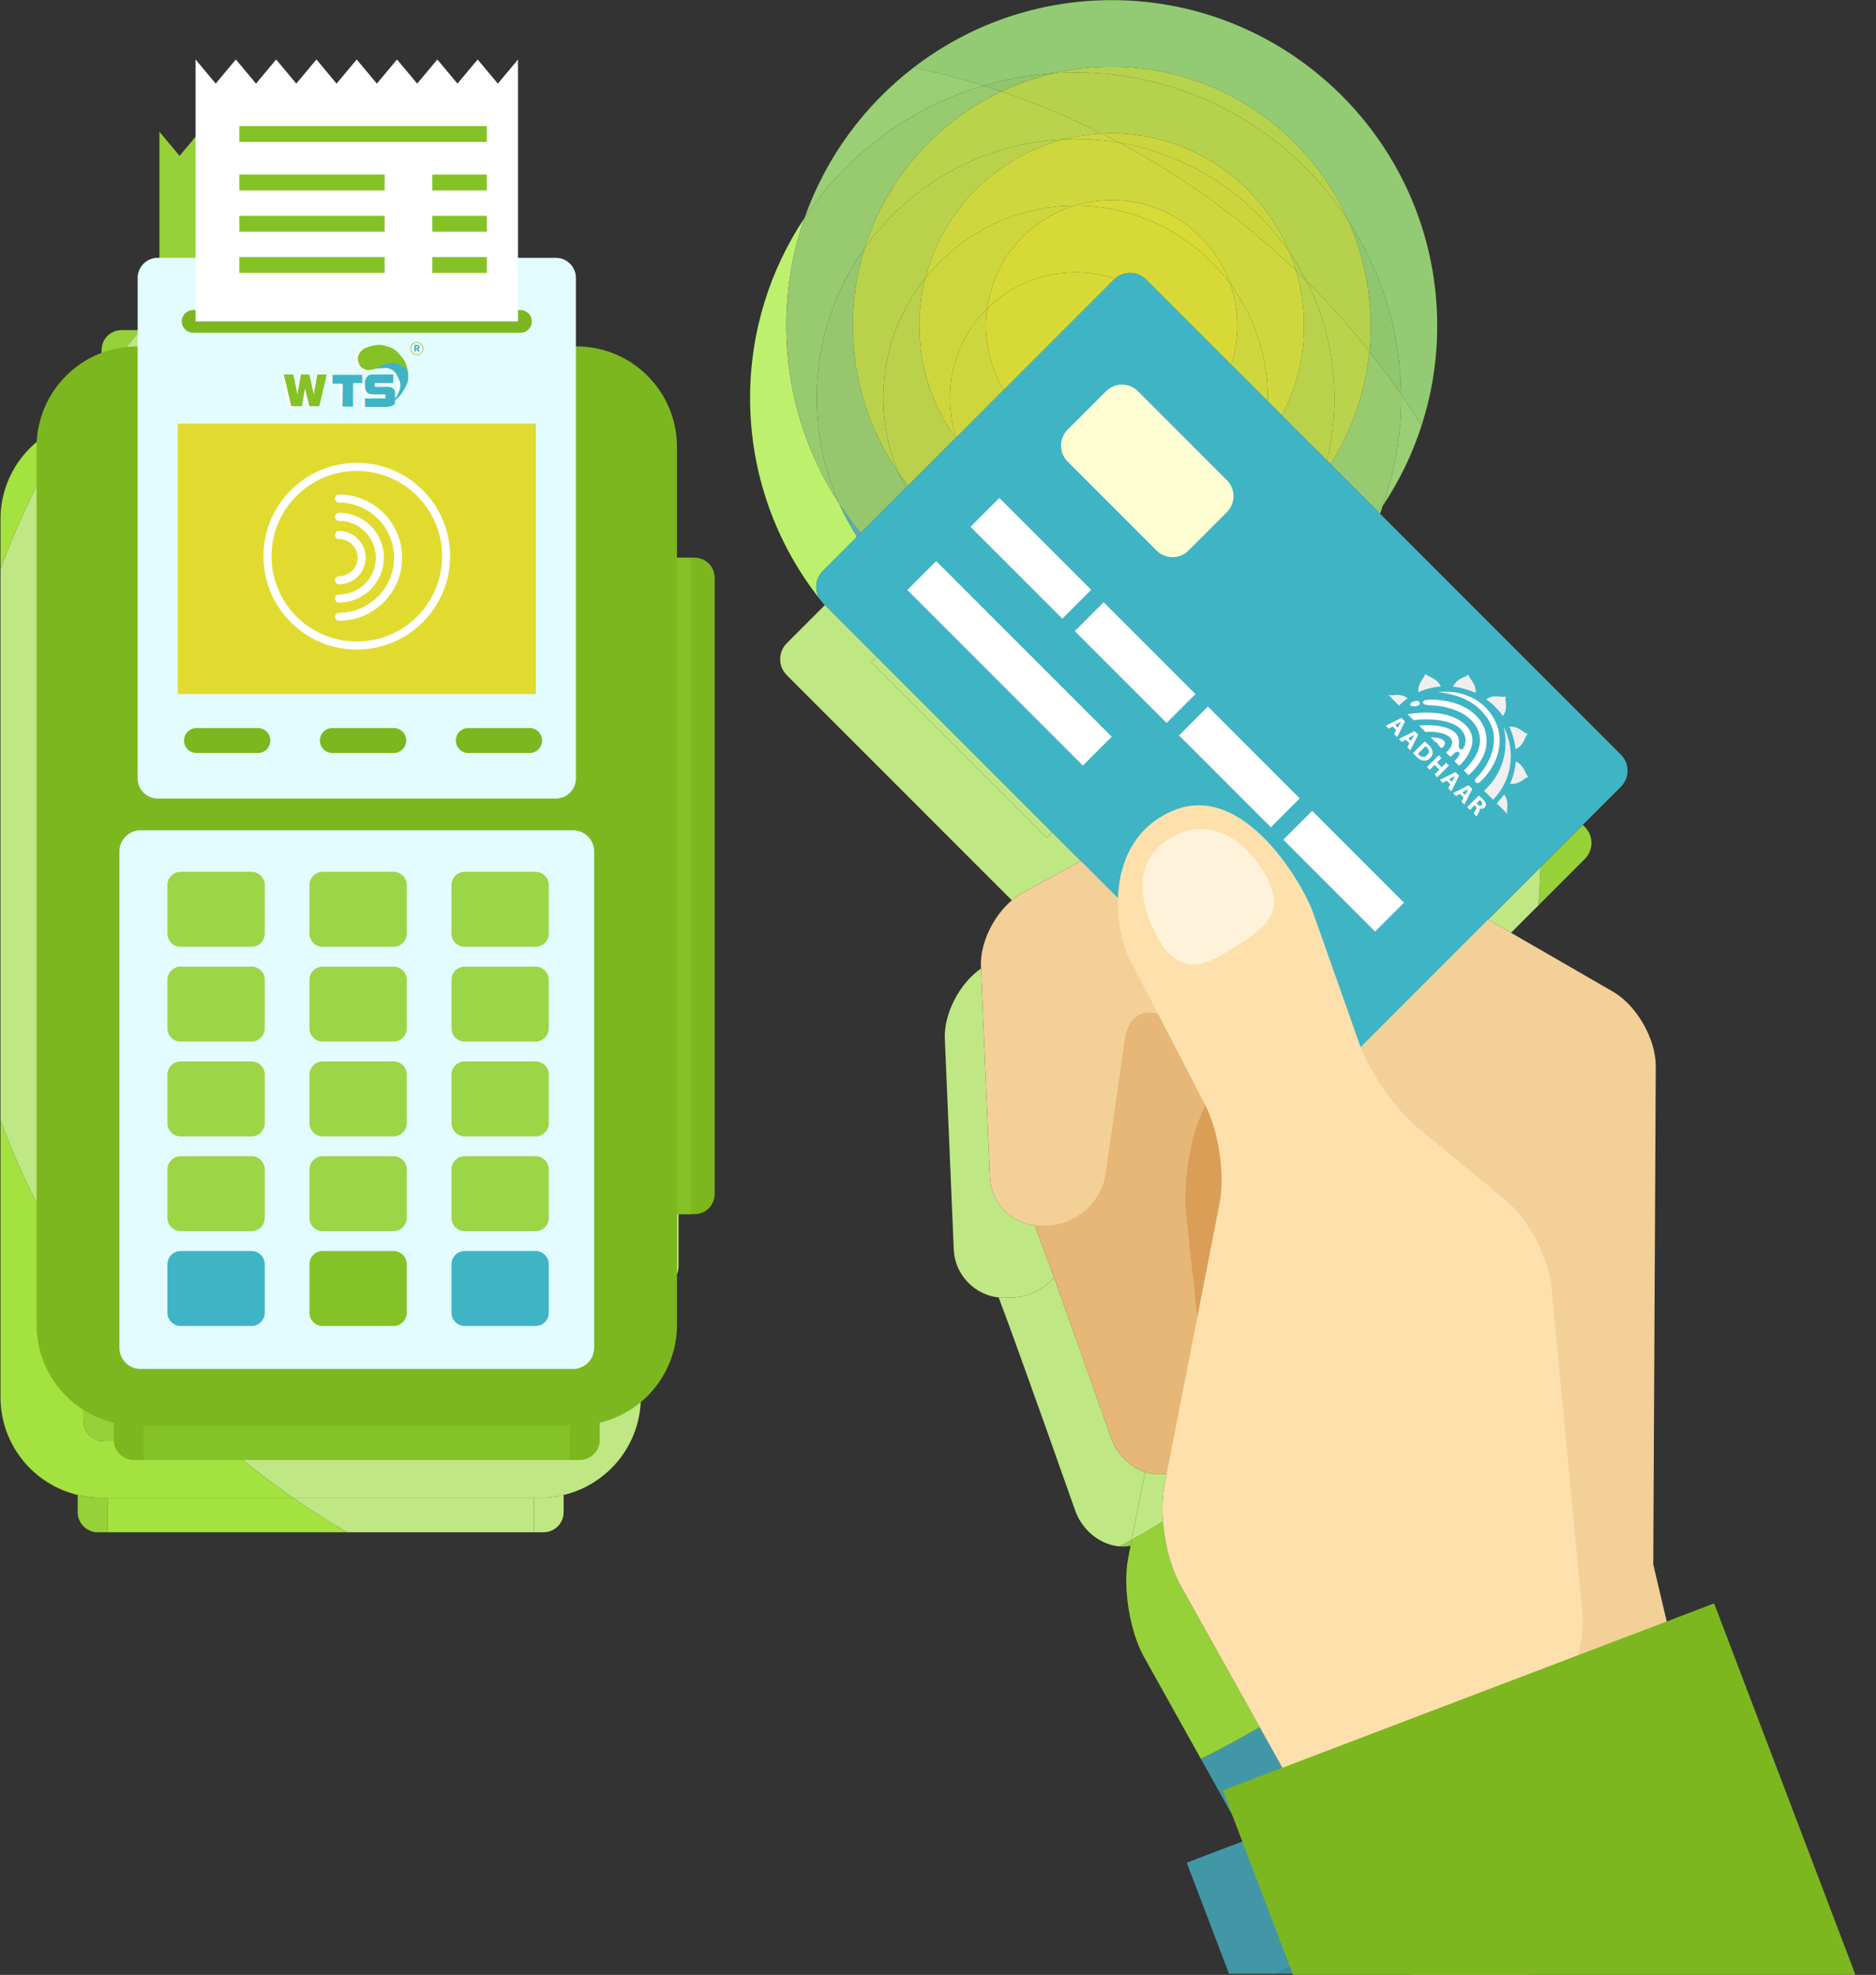
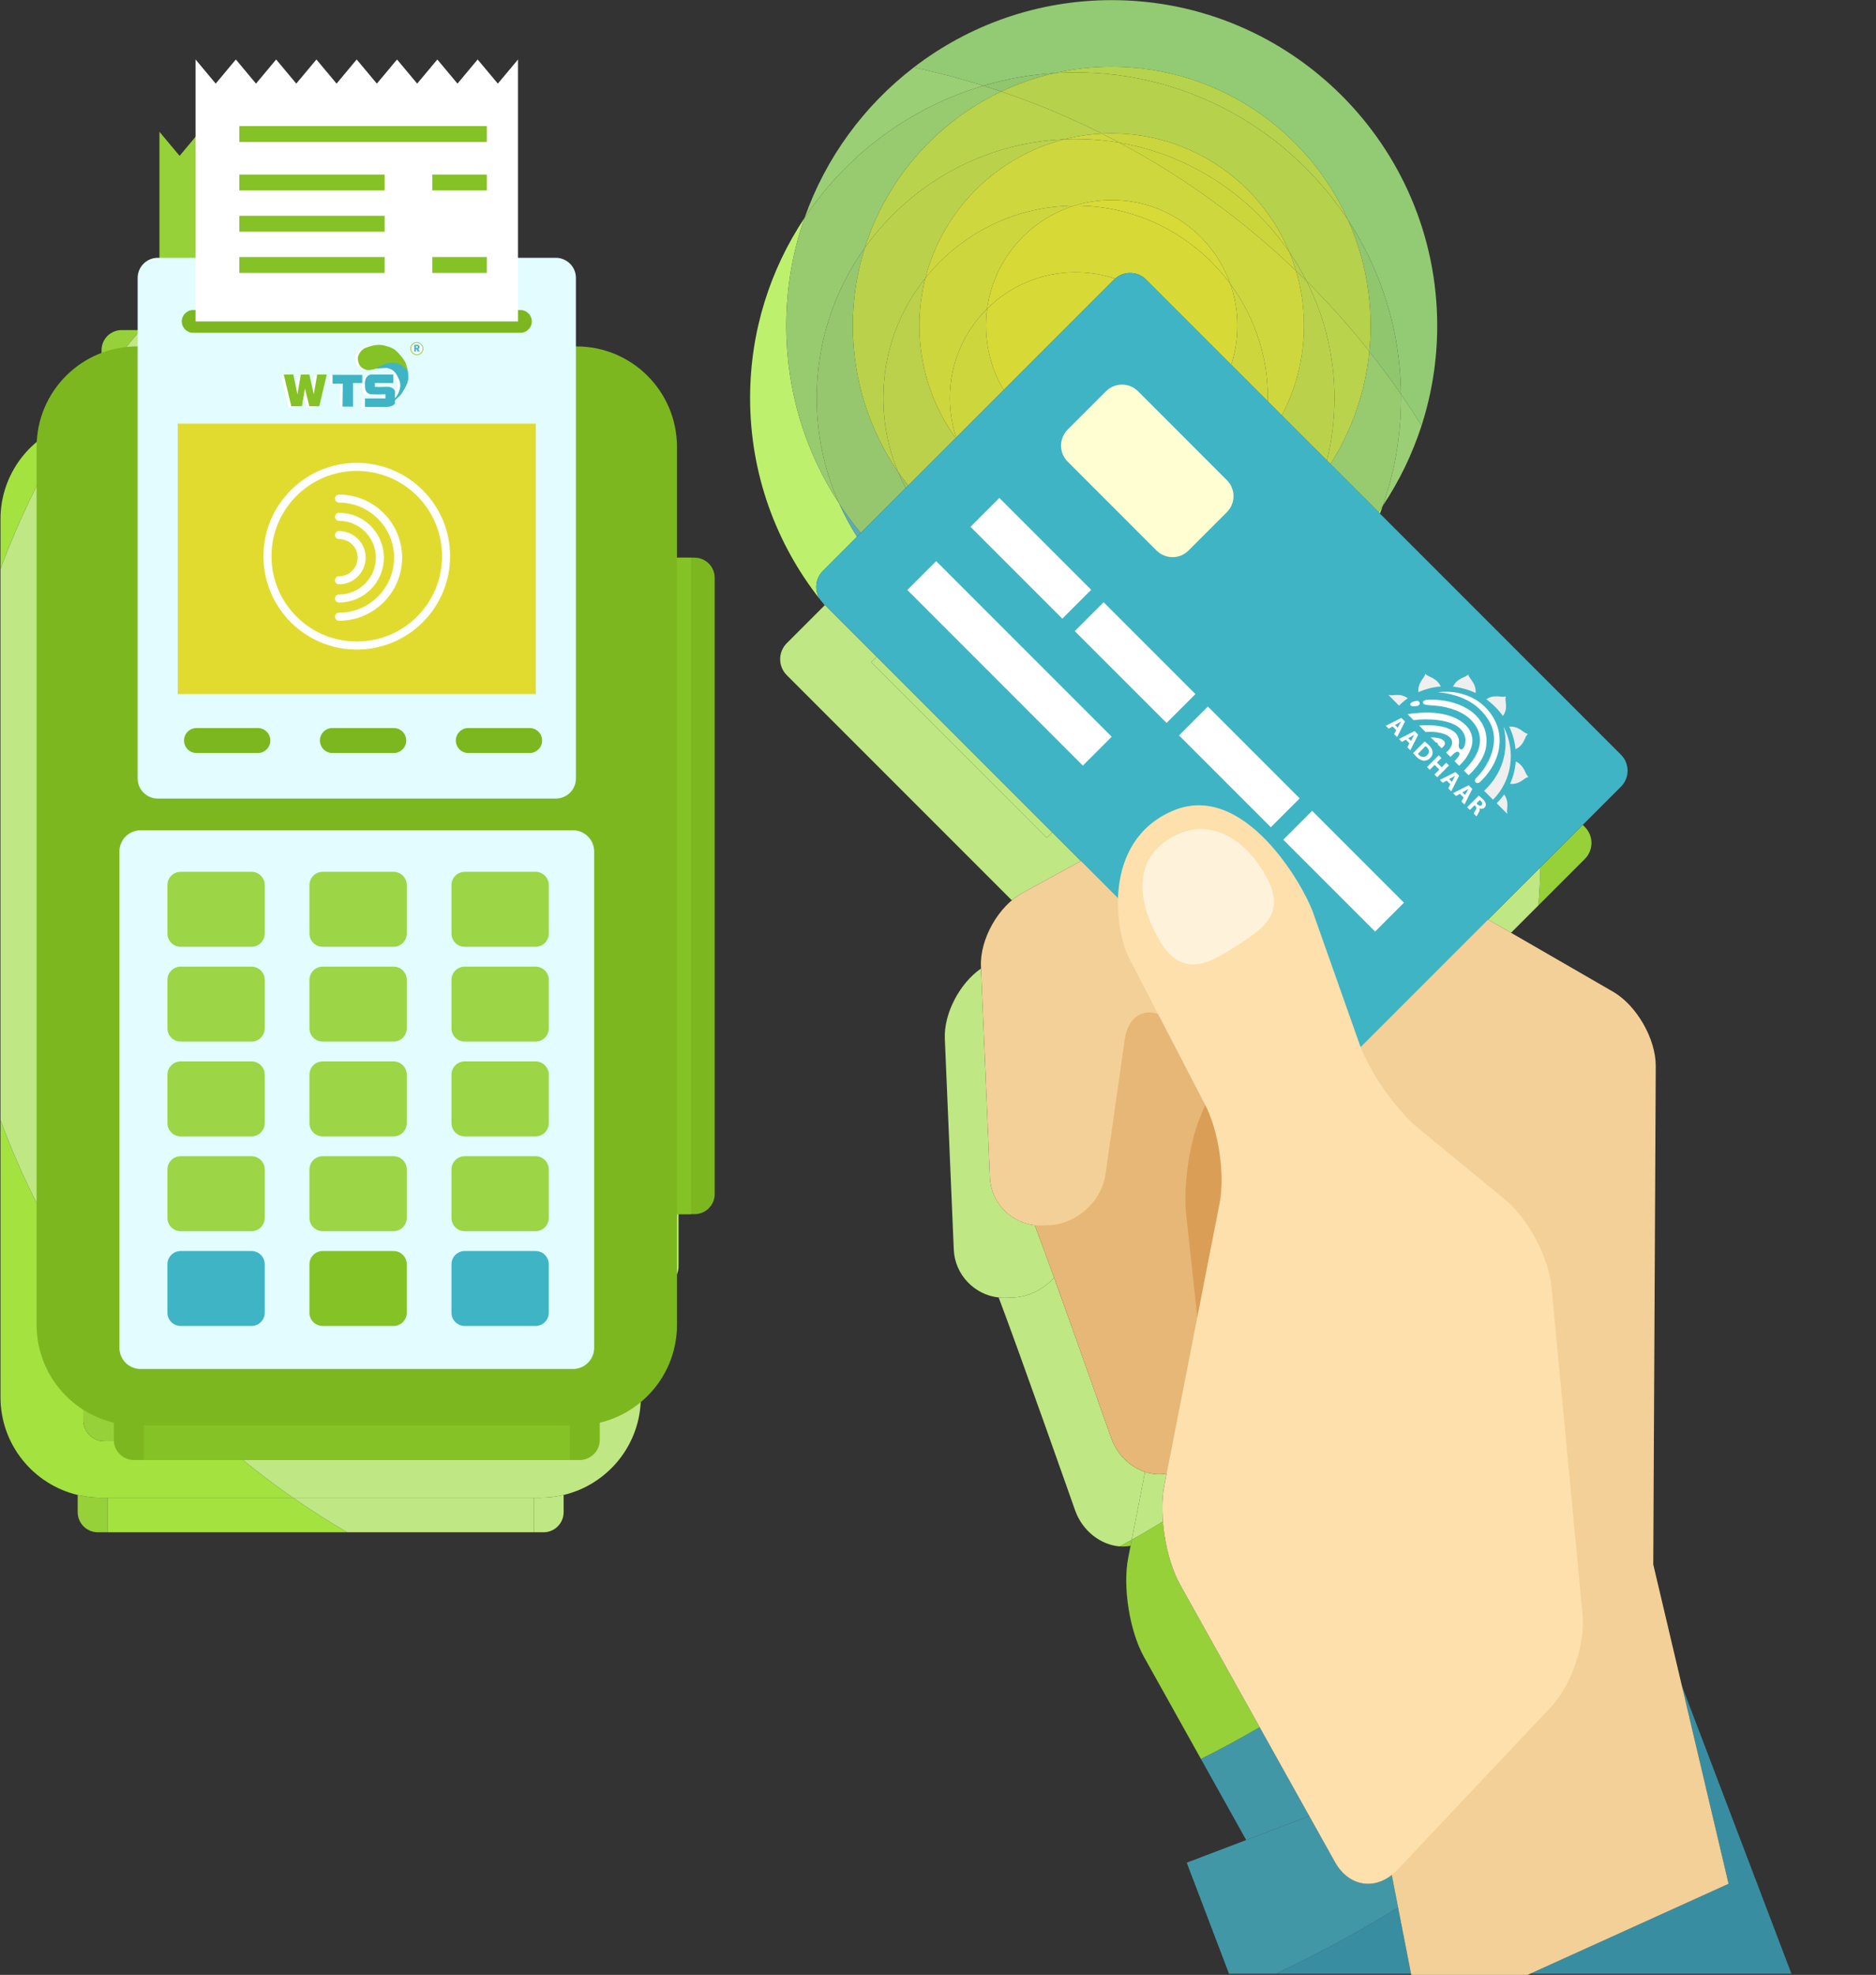
<svg xmlns="http://www.w3.org/2000/svg" width="554" height="583" viewBox="0 0 554 583" fill="none">
  <rect x="0" y="0" width="554" height="583" fill="#333333" stroke="none" />
  <g clip-path="url(#clip0_297_564)">
    <path d="M331.617 456.539C331.297 456.539 330.976 456.527 330.657 456.502C331.844 455.869 333.037 455.218 334.212 454.565L333.867 456.329C333.121 456.471 332.369 456.539 331.617 456.539" fill="#96D13A" />
    <path d="M330.657 456.502C325.041 456.072 319.616 451.912 317.479 445.843C317.479 445.843 300.967 398.93 294.916 383.026C295.433 383.082 295.956 383.11 296.485 383.11C296.637 383.11 296.789 383.108 296.943 383.103L299.048 383.039C303.672 382.896 308.123 380.619 311.292 377.196C318.536 397.206 328.145 424.51 328.145 424.51C329.872 429.415 333.749 433.074 338.137 434.523L334.212 454.564C333.037 455.218 331.844 455.869 330.657 456.502" fill="#BFE783" />
    <path d="M296.485 383.109C295.956 383.109 295.433 383.081 294.916 383.025C287.757 382.255 281.973 376.277 281.66 368.903L279.016 306.636C278.699 299.176 283.395 290.26 289.708 285.904L292.327 347.569C292.64 354.944 298.424 360.921 305.584 361.692C307.019 365.464 309.04 370.976 311.292 377.196C308.123 380.619 303.672 382.896 299.048 383.039L296.943 383.103C296.789 383.108 296.637 383.109 296.485 383.109" fill="#BFE783" />
    <path d="M160.512 452.334H157.631V442.12H159.574C161.939 442.12 164.242 441.843 166.447 441.32V446.399C166.447 449.675 163.791 452.334 160.512 452.334Z" fill="#BFE783" />
    <path d="M31.762 452.334H28.878C25.6 452.334 22.943 449.675 22.943 446.399V441.32C25.149 441.843 27.45 442.12 29.816 442.12H31.762V452.334" fill="#96D13A" />
    <path d="M102.532 452.334H31.762V442.12H86.501C91.692 445.731 97.047 449.143 102.532 452.334" fill="#A3E23F" />
    <path d="M157.631 452.334H102.532C97.047 449.143 91.692 445.731 86.501 442.12H157.631V452.334" fill="#BFE783" />
    <path d="M194.452 379.756H193.416V185.96H189.247H194.452C197.731 185.96 200.387 188.617 200.387 191.895V373.824C200.387 377.1 197.731 379.756 194.452 379.756Z" fill="#BFE783" />
    <path d="M189.247 379.756H193.416V185.96H189.247V379.756Z" fill="#BFE783" />
    <path d="M86.501 442.121H29.816C27.449 442.121 25.149 441.844 22.943 441.321C9.87 438.218 0.143 426.468 0.143 412.446V330.664C6.451 347.733 14.696 363.885 24.596 378.821V419.222C24.596 422.67 27.388 425.465 30.835 425.465H65.261C72.012 431.414 79.093 436.969 86.501 442.121ZM0.143 168.002V153.268C0.143 139.806 9.11 128.437 21.396 124.806C12.909 138.337 5.759 152.804 0.143 168.002" fill="#A3E23F" />
    <path d="M159.573 442.121H86.501C79.093 436.969 72.012 431.414 65.261 425.465H158.555C162 425.465 164.795 422.67 164.795 419.222V272.682C164.795 269.234 162 266.441 158.555 266.441H30.835C27.388 266.441 24.596 269.234 24.596 272.682V378.821C14.696 363.885 6.451 347.733 0.143 330.664V168.002C5.759 152.804 12.909 138.337 21.396 124.806C24.065 124.018 26.891 123.594 29.816 123.594H29.984V251.14C29.984 254.417 32.64 257.076 35.919 257.076H153.472C156.749 257.076 159.407 254.417 159.407 251.14V123.594H159.573C175.961 123.594 189.247 136.881 189.247 153.268V185.96V379.756V412.446C189.247 426.469 179.521 438.22 166.447 441.321C164.241 441.844 161.939 442.121 159.573 442.121" fill="#BFE783" />
    <path d="M65.261 425.465H30.835C27.388 425.465 24.596 422.67 24.596 419.222V378.821C29.003 385.47 33.732 391.872 38.776 398.022V408.853C38.776 411.014 40.529 412.769 42.692 412.769H51.938C56.207 417.166 60.661 421.412 65.261 425.465" fill="#96D13A" />
    <path d="M158.555 425.465H65.261C60.661 421.412 56.207 417.166 51.938 412.769H63.596C65.759 412.769 67.512 411.014 67.512 408.853V394.556C67.512 392.394 65.759 390.641 63.596 390.641H42.692C40.529 390.641 38.776 392.394 38.776 394.556V398.022C33.732 391.872 29.003 385.47 24.596 378.821V272.682C24.596 269.234 27.388 266.441 30.835 266.441H158.555C162 266.441 164.795 269.234 164.795 272.682V419.222C164.795 422.67 162 425.465 158.555 425.465V425.465ZM126.576 390.641C124.412 390.641 122.659 392.394 122.659 394.556V408.853C122.659 411.014 124.412 412.769 126.576 412.769H147.479C149.642 412.769 151.395 411.014 151.395 408.853V394.556C151.395 392.394 149.642 390.641 147.479 390.641H126.576V390.641ZM84.635 390.641C82.471 390.641 80.718 392.394 80.718 394.556V408.853C80.718 411.014 82.471 412.769 84.635 412.769H105.538C107.7 412.769 109.454 411.014 109.454 408.853V394.556C109.454 392.394 107.7 390.641 105.538 390.641H84.635ZM126.576 362.654C124.412 362.654 122.659 364.41 122.659 366.572V380.868C122.659 383.029 124.412 384.785 126.576 384.785H147.479C149.642 384.785 151.395 383.029 151.395 380.868V366.572C151.395 364.41 149.642 362.654 147.479 362.654H126.576ZM84.635 362.654C82.471 362.654 80.718 364.41 80.718 366.572V380.868C80.718 383.029 82.471 384.785 84.635 384.785H105.538C107.7 384.785 109.454 383.029 109.454 380.868V366.572C109.454 364.41 107.7 362.654 105.538 362.654H84.635ZM42.692 362.654C40.529 362.654 38.776 364.41 38.776 366.572V380.868C38.776 383.029 40.529 384.785 42.692 384.785H63.596C65.759 384.785 67.512 383.029 67.512 380.868V366.572C67.512 364.41 65.759 362.654 63.596 362.654H42.692ZM126.576 334.67C124.412 334.67 122.659 336.425 122.659 338.586V352.884C122.659 355.045 124.412 356.801 126.576 356.801H147.479C149.642 356.801 151.395 355.045 151.395 352.884V338.586C151.395 336.425 149.642 334.67 147.479 334.67H126.576ZM84.635 334.67C82.471 334.67 80.718 336.425 80.718 338.586V352.884C80.718 355.045 82.471 356.801 84.635 356.801H105.538C107.7 356.801 109.454 355.045 109.454 352.884V338.586C109.454 336.425 107.7 334.67 105.538 334.67H84.635ZM42.692 334.67C40.529 334.67 38.776 336.425 38.776 338.586V352.884C38.776 355.045 40.529 356.801 42.692 356.801H63.596C65.759 356.801 67.512 355.045 67.512 352.884V338.586C67.512 336.425 65.759 334.67 63.596 334.67H42.692ZM126.576 306.689C124.412 306.689 122.659 308.441 122.659 310.602V324.9C122.659 327.061 124.412 328.816 126.576 328.816H147.479C149.642 328.816 151.395 327.061 151.395 324.9V310.602C151.395 308.441 149.642 306.689 147.479 306.689H126.576ZM84.635 306.689C82.471 306.689 80.718 308.441 80.718 310.602V324.9C80.718 327.061 82.471 328.816 84.635 328.816H105.538C107.7 328.816 109.454 327.061 109.454 324.9V310.602C109.454 308.441 107.7 306.689 105.538 306.689H84.635ZM42.692 306.689C40.529 306.689 38.776 308.441 38.776 310.602V324.9C38.776 327.061 40.529 328.816 42.692 328.816H63.596C65.759 328.816 67.512 327.061 67.512 324.9V310.602C67.512 308.441 65.759 306.689 63.596 306.689H42.692ZM126.576 278.701C124.412 278.701 122.659 280.457 122.659 282.618V296.914C122.659 299.077 124.412 300.832 126.576 300.832H147.479C149.642 300.832 151.395 299.077 151.395 296.914V282.618C151.395 280.457 149.642 278.701 147.479 278.701H126.576ZM84.635 278.701C82.471 278.701 80.718 280.457 80.718 282.618V296.914C80.718 299.077 82.471 300.832 84.635 300.832H105.538C107.7 300.832 109.454 299.077 109.454 296.914V282.618C109.454 280.457 107.7 278.701 105.538 278.701H84.635ZM42.692 278.701C40.529 278.701 38.776 280.457 38.776 282.618V296.914C38.776 299.077 40.529 300.832 42.692 300.832H63.596C65.759 300.832 67.512 299.077 67.512 296.914V282.618C67.512 280.457 65.759 278.701 63.596 278.701H42.692Z" fill="#BFE783" />
    <path d="M29.984 112.061V103.378C29.984 100.099 32.64 97.443 35.919 97.443H41.448C37.444 102.155 33.612 107.039 29.984 112.061Z" fill="#96D13A" />
    <path d="M153.472 257.076H35.919C32.64 257.076 29.984 254.418 29.984 251.14V123.595V112.06C33.612 107.039 37.444 102.155 41.448 97.443H47.084V112.866H46.364C44.512 112.866 43.012 114.367 43.012 116.219C43.012 118.071 44.512 119.572 46.364 119.572H143.028C144.879 119.572 146.38 118.071 146.38 116.219C146.38 114.367 144.879 112.866 143.028 112.866H142.307V97.443H153.472C156.749 97.443 159.407 100.099 159.407 103.378V123.595V251.14C159.407 254.418 156.749 257.076 153.472 257.076V257.076ZM127.629 236.252C125.592 236.252 123.941 237.906 123.941 239.942C123.941 241.979 125.592 243.629 127.629 243.629H145.736C147.772 243.629 149.423 241.979 149.423 239.942C149.423 237.906 147.772 236.252 145.736 236.252H127.629ZM87.499 236.252C85.462 236.252 83.809 237.906 83.809 239.942C83.809 241.979 85.462 243.629 87.499 243.629H105.605C107.641 243.629 109.292 241.979 109.292 239.942C109.292 237.906 107.641 236.252 105.605 236.252H87.499ZM47.365 236.252C45.331 236.252 43.678 237.906 43.678 239.942C43.678 241.979 45.331 243.629 47.365 243.629H65.474C67.51 243.629 69.162 241.979 69.162 239.942C69.162 237.906 67.51 236.252 65.474 236.252H47.365ZM41.822 146.396V226.228H147.568V146.396H41.822Z" fill="#BFE783" />
    <path d="M147.568 226.229H41.822V146.397H147.568V226.229V226.229ZM94.695 157.977C79.475 157.977 67.138 170.314 67.138 185.533C67.138 200.754 79.475 213.091 94.695 213.093C109.916 213.091 122.254 200.754 122.254 185.533C122.254 170.314 109.916 157.977 94.695 157.977ZM94.695 210.718C87.737 210.718 81.448 207.902 76.887 203.342C72.328 198.781 69.511 192.491 69.511 185.533C69.511 178.575 72.328 172.287 76.887 167.726C81.448 163.167 87.736 160.351 94.695 160.35C101.654 160.351 107.943 163.167 112.504 167.726C117.063 172.287 119.88 178.575 119.88 185.533C119.88 192.491 117.063 198.781 112.504 203.342C107.943 207.902 101.654 210.718 94.695 210.718ZM89.454 167.333C88.799 167.333 88.267 167.865 88.267 168.521C88.267 169.175 88.799 169.707 89.454 169.707C93.938 169.707 97.993 171.527 100.942 174.474C103.887 177.421 105.707 181.478 105.708 185.961C105.707 190.443 103.887 194.501 100.942 197.447C97.993 200.393 93.938 202.213 89.454 202.214C88.799 202.214 88.267 202.745 88.267 203.401C88.267 204.055 88.799 204.587 89.454 204.587C99.728 204.585 108.079 196.235 108.082 185.961C108.079 175.686 99.728 167.335 89.454 167.333V167.333ZM89.454 172.715C88.799 172.715 88.267 173.246 88.267 173.902C88.267 174.557 88.799 175.089 89.454 175.089C92.454 175.089 95.164 176.306 97.138 178.277C99.108 180.25 100.324 182.961 100.326 185.961C100.324 188.961 99.108 191.671 97.138 193.643C95.164 195.614 92.454 196.83 89.454 196.83C88.799 196.83 88.267 197.362 88.267 198.018C88.267 198.673 88.799 199.205 89.454 199.205C96.76 199.202 102.696 193.267 102.699 185.961C102.696 178.653 96.761 172.717 89.454 172.715ZM89.454 178.098C88.799 178.098 88.267 178.629 88.267 179.285C88.267 179.939 88.799 180.471 89.454 180.471C90.974 180.471 92.338 181.083 93.335 182.079C94.329 183.075 94.942 184.441 94.942 185.961C94.942 187.481 94.329 188.845 93.335 189.842C92.338 190.837 90.974 191.449 89.454 191.449C88.799 191.449 88.267 191.981 88.267 192.637C88.267 193.291 88.799 193.823 89.454 193.823C93.796 193.822 97.315 190.303 97.316 185.961C97.315 181.617 93.796 178.098 89.454 178.098" fill="#BFE783" />
    <path d="M65.474 243.629H47.365C45.331 243.629 43.678 241.978 43.678 239.941C43.678 237.905 45.331 236.252 47.365 236.252H65.474C67.51 236.252 69.162 237.905 69.162 239.941C69.162 241.978 67.51 243.629 65.474 243.629Z" fill="#BFE783" />
    <path d="M145.736 243.629H127.629C125.592 243.629 123.941 241.978 123.941 239.941C123.941 237.905 125.592 236.252 127.629 236.252H145.736C147.772 236.252 149.423 237.905 149.423 239.941C149.423 241.978 147.772 243.629 145.736 243.629Z" fill="#BFE783" />
    <path d="M105.605 243.629H87.499C85.461 243.629 83.809 241.978 83.809 239.941C83.809 237.905 85.461 236.252 87.499 236.252H105.605C107.641 236.252 109.292 237.905 109.292 239.941C109.292 241.978 107.641 243.629 105.605 243.629Z" fill="#BFE783" />
    <path d="M51.938 412.77H42.692C40.529 412.77 38.776 411.015 38.776 408.854V398.023C42.959 403.124 47.347 408.04 51.938 412.77" fill="#96D13A" />
    <path d="M63.596 412.77H51.938C47.347 408.04 42.959 403.124 38.776 398.023V394.556C38.776 392.395 40.529 390.642 42.692 390.642H63.596C65.759 390.642 67.512 392.395 67.512 394.556V408.854C67.512 411.015 65.759 412.77 63.596 412.77" fill="#BFE783" />
    <path d="M105.538 412.77H84.635C82.471 412.77 80.718 411.015 80.718 408.854V394.556C80.718 392.395 82.471 390.642 84.635 390.642H105.538C107.7 390.642 109.454 392.395 109.454 394.556V408.854C109.454 411.015 107.7 412.77 105.538 412.77Z" fill="#BFE783" />
    <path d="M147.479 412.77H126.576C124.412 412.77 122.659 411.015 122.659 408.854V394.556C122.659 392.395 124.412 390.642 126.576 390.642H147.479C149.641 390.642 151.395 392.395 151.395 394.556V408.854C151.395 411.015 149.641 412.77 147.479 412.77Z" fill="#BFE783" />
    <path d="M63.596 384.785H42.692C40.529 384.785 38.776 383.029 38.776 380.868V366.572C38.776 364.41 40.529 362.654 42.692 362.654H63.596C65.759 362.654 67.512 364.41 67.512 366.572V380.868C67.512 383.029 65.759 384.785 63.596 384.785Z" fill="#BFE783" />
    <path d="M105.538 384.785H84.635C82.471 384.785 80.718 383.029 80.718 380.868V366.572C80.718 364.41 82.471 362.654 84.635 362.654H105.538C107.7 362.654 109.454 364.41 109.454 366.572V380.868C109.454 383.029 107.7 384.785 105.538 384.785Z" fill="#BFE783" />
    <path d="M147.479 384.785H126.576C124.412 384.785 122.659 383.029 122.659 380.868V366.572C122.659 364.41 124.412 362.654 126.576 362.654H147.479C149.641 362.654 151.395 364.41 151.395 366.572V380.868C151.395 383.029 149.641 384.785 147.479 384.785Z" fill="#BFE783" />
    <path d="M63.596 356.801H42.692C40.529 356.801 38.776 355.045 38.776 352.883V338.586C38.776 336.425 40.529 334.67 42.692 334.67H63.596C65.759 334.67 67.512 336.425 67.512 338.586V352.883C67.512 355.045 65.759 356.801 63.596 356.801Z" fill="#BFE783" />
    <path d="M105.538 356.801H84.635C82.471 356.801 80.718 355.045 80.718 352.883V338.586C80.718 336.425 82.471 334.67 84.635 334.67H105.538C107.7 334.67 109.454 336.425 109.454 338.586V352.883C109.454 355.045 107.7 356.801 105.538 356.801Z" fill="#BFE783" />
    <path d="M147.479 356.801H126.576C124.412 356.801 122.659 355.045 122.659 352.883V338.586C122.659 336.425 124.412 334.67 126.576 334.67H147.479C149.641 334.67 151.395 336.425 151.395 338.586V352.883C151.395 355.045 149.641 356.801 147.479 356.801Z" fill="#BFE783" />
    <path d="M63.596 328.816H42.692C40.529 328.816 38.776 327.062 38.776 324.9V310.603C38.776 308.442 40.529 306.69 42.692 306.69H63.596C65.759 306.69 67.512 308.442 67.512 310.603V324.9C67.512 327.062 65.759 328.816 63.596 328.816Z" fill="#BFE783" />
    <path d="M105.538 328.816H84.635C82.471 328.816 80.718 327.062 80.718 324.9V310.603C80.718 308.442 82.471 306.69 84.635 306.69H105.538C107.7 306.69 109.454 308.442 109.454 310.603V324.9C109.454 327.062 107.7 328.816 105.538 328.816Z" fill="#BFE783" />
    <path d="M147.479 328.816H126.576C124.412 328.816 122.659 327.062 122.659 324.9V310.603C122.659 308.442 124.412 306.69 126.576 306.69H147.479C149.641 306.69 151.395 308.442 151.395 310.603V324.9C151.395 327.062 149.641 328.816 147.479 328.816Z" fill="#BFE783" />
    <path d="M63.596 300.832H42.692C40.529 300.832 38.776 299.077 38.776 296.915V282.619C38.776 280.457 40.529 278.701 42.692 278.701H63.596C65.759 278.701 67.512 280.457 67.512 282.619V296.915C67.512 299.077 65.759 300.832 63.596 300.832Z" fill="#BFE783" />
-     <path d="M105.538 300.832H84.635C82.471 300.832 80.718 299.077 80.718 296.915V282.619C80.718 280.457 82.471 278.701 84.635 278.701H105.538C107.7 278.701 109.454 280.457 109.454 282.619V296.915C109.454 299.077 107.7 300.832 105.538 300.832Z" fill="#BFE783" />
    <path d="M147.479 300.832H126.576C124.412 300.832 122.659 299.077 122.659 296.915V282.619C122.659 280.457 124.412 278.701 126.576 278.701H147.479C149.641 278.701 151.395 280.457 151.395 282.619V296.915C151.395 299.077 149.641 300.832 147.479 300.832Z" fill="#BFE783" />
    <path d="M143.028 119.572H46.364C44.512 119.572 43.012 118.071 43.012 116.219C43.012 114.367 44.512 112.866 46.364 112.866H47.084V116.219H142.307V112.866H143.028C144.879 112.866 146.38 114.367 146.38 116.219C146.38 118.071 144.879 119.572 143.028 119.572" fill="#BFE783" />
    <path d="M47.084 91.049V38.894L53.034 46.016L58.983 38.894L64.934 46.016L70.883 38.894L76.828 46.016L82.779 38.894L88.724 46.016L94.672 38.894L100.626 46.016L106.578 38.894L109.527 42.422C100.538 47.248 91.906 52.636 83.666 58.549H60.006V63.243H77.35C73.346 66.323 69.44 69.534 65.647 72.862H60.006V77.555H60.454C55.818 81.873 51.359 86.373 47.084 91.049" fill="#96D13A" />
    <path d="M142.307 116.219H47.084V91.049C51.359 86.373 55.818 81.873 60.454 77.556H102.923V72.863H65.647C69.44 69.535 73.346 66.324 77.35 63.244H133.098V58.55H83.666C91.906 52.636 100.538 47.248 109.527 42.423L112.53 46.016L118.483 38.895L124.432 46.016L130.388 38.895L136.348 46.016L142.307 38.895V97.443V112.865V116.219V116.219ZM117.004 97.212V101.905H133.098V97.212H117.004ZM60.006 97.212V101.905H102.923V97.212H60.006V97.212ZM117.004 85.037V89.731H133.098V85.037H117.004ZM60.006 85.037V89.731H102.923V85.037H60.006ZM117.004 72.863V77.556H133.098V72.863H117.004Z" fill="#BFE783" />
    <path d="M60.453 77.555H60.005V72.861H65.647C63.895 74.399 62.16 75.965 60.453 77.555Z" fill="#96D13A" />
    <path d="M102.923 77.555H60.453C62.16 75.965 63.895 74.399 65.647 72.861H102.923V77.555Z" fill="#BFE783" />
    <path d="M77.349 63.244H60.005V58.55H83.665C81.533 60.079 79.427 61.645 77.349 63.244" fill="#96D13A" />
    <path d="M133.097 63.244H77.349C79.427 61.645 81.533 60.079 83.665 58.55H133.097V63.244" fill="#BFE783" />
    <path d="M117.004 77.555H133.097V72.862H117.004V77.555Z" fill="#BFE783" />
    <path d="M60.005 89.731H102.923V85.037H60.005V89.731Z" fill="#BFE783" />
    <path d="M117.004 89.731H133.097V85.037H117.004V89.731Z" fill="#BFE783" />
    <path d="M60.005 101.904H102.923V97.211H60.005V101.904Z" fill="#BFE783" />
    <path d="M117.004 101.904H133.097V97.211H117.004V101.904Z" fill="#BFE783" />
    <path d="M94.695 213.092C79.475 213.09 67.138 200.753 67.138 185.532C67.138 170.313 79.475 157.976 94.695 157.976C109.916 157.976 122.253 170.313 122.253 185.532C122.253 200.753 109.916 213.09 94.695 213.092ZM94.695 160.349C87.736 160.35 81.448 163.166 76.887 167.725C72.328 172.286 69.511 178.574 69.511 185.532C69.511 192.49 72.328 198.78 76.887 203.341C81.448 207.901 87.737 210.717 94.695 210.717C101.653 210.717 107.943 207.901 112.504 203.341C117.063 198.78 119.88 192.49 119.88 185.532C119.88 178.574 117.063 172.286 112.504 167.725C107.943 163.166 101.653 160.35 94.695 160.349Z" fill="#BFE783" />
    <path d="M89.454 204.586C88.799 204.586 88.267 204.054 88.267 203.399C88.267 202.743 88.799 202.213 89.454 202.213C93.938 202.211 97.993 200.391 100.942 197.446C103.887 194.499 105.707 190.442 105.708 185.959C105.707 181.477 103.887 177.419 100.942 174.473C97.993 171.526 93.938 169.706 89.454 169.706C88.799 169.706 88.267 169.174 88.267 168.519C88.267 167.863 88.799 167.331 89.454 167.331C99.728 167.334 108.079 175.685 108.082 185.959C108.079 196.234 99.728 204.583 89.454 204.586" fill="#BFE783" />
    <path d="M89.454 199.203C88.799 199.203 88.267 198.671 88.267 198.016C88.267 197.36 88.799 196.828 89.454 196.828C92.454 196.828 95.164 195.612 97.138 193.642C99.108 191.67 100.324 188.959 100.326 185.959C100.324 182.959 99.108 180.248 97.138 178.275C95.164 176.304 92.454 175.087 89.454 175.087C88.799 175.087 88.267 174.555 88.267 173.9C88.267 173.244 88.799 172.714 89.454 172.714C96.761 172.715 102.696 178.651 102.699 185.959C102.696 193.266 96.76 199.2 89.454 199.203Z" fill="#BFE783" />
    <path d="M89.454 193.822C88.799 193.822 88.267 193.29 88.267 192.636C88.267 191.98 88.799 191.448 89.454 191.448C90.974 191.448 92.338 190.836 93.335 189.841C94.329 188.844 94.942 187.48 94.942 185.96C94.942 184.44 94.329 183.074 93.335 182.078C92.338 181.082 90.974 180.47 89.454 180.47C88.799 180.47 88.267 179.938 88.267 179.284C88.267 178.628 88.799 178.097 89.454 178.097C93.796 178.097 97.315 181.616 97.316 185.96C97.315 190.302 93.796 193.821 89.454 193.822" fill="#BFE783" />
    <path d="M243.548 178.674C243.3 178.375 243.056 178.076 242.812 177.774C242.875 177.843 242.94 177.91 243.007 177.976L243.626 178.596L243.548 178.674ZM242.231 177.047C229.26 160.661 221.51 139.966 221.51 117.494C221.51 97.841 227.439 79.546 237.6 64.305C234.087 74.279 232.176 84.999 232.176 96.16C232.176 115.534 237.938 133.588 247.839 148.699C249.36 152.088 251.122 155.347 253.1 158.455L243.007 168.549C240.695 170.861 240.436 174.45 242.231 177.047V177.047ZM407.5 151.613L407.074 151.186C407.499 150.579 407.919 149.966 408.331 149.349C408.064 150.106 407.786 150.863 407.5 151.613Z" fill="#BDF16D" />
    <path d="M253.1 158.455C251.122 155.347 249.36 152.088 247.839 148.699C249.806 151.7 251.934 154.584 254.215 157.34L253.1 158.455Z" fill="#5CACB5" />
    <path d="M454.327 267.25C454.608 263.525 454.801 259.774 454.907 256.002L467.399 243.51L468.019 244.13C470.623 246.733 470.623 250.955 468.019 253.558L454.327 267.25Z" fill="#96D13A" />
    <path d="M446.216 275.359L439.455 271.454L454.907 256.002C454.801 259.774 454.608 263.525 454.327 267.25L446.216 275.359V275.359ZM298.804 265.774L232.34 199.309C229.738 196.706 229.738 192.483 232.34 189.881L243.548 178.673L243.626 178.595L258.908 193.877L257.276 195.509L309.11 247.342L310.742 245.71L319.198 254.166L301.928 263.61C300.846 264.202 299.799 264.933 298.804 265.774" fill="#BFE783" />
    <path d="M309.109 247.342L257.276 195.508L258.908 193.876L310.741 245.71L309.109 247.342Z" fill="#BFE783" />
    <path d="M368.014 543.189L354.646 519.248C360.523 516.316 366.301 513.192 371.988 509.87L386.636 536.103L368.014 543.189Z" fill="#4297A7" />
    <path d="M354.645 519.25L337.797 489.077C333.585 481.535 331.499 468.43 333.157 459.954L333.867 456.329L334.212 454.565C337.324 452.835 340.396 451.034 343.419 449.167C343.956 455.86 345.777 462.934 348.464 467.743L371.988 509.871C366.301 513.194 360.523 516.318 354.645 519.25Z" fill="#96D13A" />
    <path d="M334.212 454.564L338.137 434.523C339.487 434.968 340.884 435.206 342.284 435.206C343.036 435.206 343.788 435.138 344.533 434.995L343.824 438.62C343.223 441.69 343.113 445.367 343.419 449.167C340.396 451.034 337.324 452.835 334.212 454.564" fill="#BFE783" />
    <path d="M529.03 582.666H451.859L510.466 556.11L496.668 497.626L529.03 582.666Z" fill="#398DA1" />
    <path d="M416.688 582.666H376.719C389.104 576.845 401.173 570.319 412.877 563.107C414.365 570.727 415.653 577.339 416.688 582.666Z" fill="#398DA1" />
    <path d="M376.719 582.666H362.938L350.458 549.87L368.014 543.19L386.636 536.103L394.234 549.709C396.591 553.93 400.227 556.11 404.011 556.111C406.376 556.111 408.798 555.259 411.002 553.522C411.656 556.866 412.283 560.067 412.878 563.107C401.174 570.319 389.104 576.845 376.719 582.666Z" fill="#4297A7" />
    <path d="M363.022 271.254C355.627 268.032 347.984 271.802 346.04 279.631C346.04 279.631 325.094 363.985 326.722 367.065C328.35 370.143 350.844 449.017 350.844 449.017C353.056 456.774 360.56 461.11 367.519 458.651C374.478 456.194 379.666 447.602 379.046 439.559L373.356 365.717C372.736 357.674 374.47 344.885 377.208 337.298L390.899 299.366C393.638 291.779 389.827 282.934 382.432 279.713L363.022 271.254" fill="#DB9E57" />
    <path d="M338.511 276.04C330.973 273.161 323.049 277.168 320.9 284.944C320.9 284.944 301.819 353.942 303.491 356.574C305.161 359.206 328.145 424.509 328.145 424.509C330.824 432.118 338.672 436.725 345.584 434.746C352.496 432.766 357.443 424.586 356.576 416.566L350.273 358.304C349.407 350.282 351.204 337.616 354.268 330.153L365.771 302.145C368.835 294.684 365.177 286.224 357.64 283.345L338.511 276.04" fill="#E6B776" />
    <path d="M510.466 556.11L488.226 461.837L488.96 314.751C489 306.686 483.318 296.785 476.332 292.75L378.29 236.131C371.304 232.098 359.799 231.963 352.72 235.834L301.928 263.61C294.851 267.481 289.34 277.242 289.683 285.302L292.327 347.569C292.67 355.629 299.546 362.019 307.61 361.769L309.715 361.705C317.779 361.455 325.31 354.718 326.452 346.733L332.144 306.922C333.287 298.937 339.408 296.485 345.746 301.475L359.168 312.042C365.506 317.033 419.527 597.316 419.527 597.316L510.466 556.11" fill="#F3D097" />
    <path d="M177.113 425.067C177.113 428.343 174.457 431.002 171.179 431.002H39.544C36.267 431.002 33.609 428.343 33.609 425.067V399.385C33.609 396.103 36.267 393.45 39.544 393.45H171.179C174.457 393.45 177.113 396.103 177.113 399.385V425.067Z" fill="#7CB720" />
    <path d="M168.298 393.45H42.428V431.002H168.298V393.45Z" fill="#85C226" />
    <path d="M211.053 352.49C211.053 355.766 208.397 358.422 205.119 358.422H166.025C162.748 358.422 160.089 355.766 160.089 352.49V170.561C160.089 167.283 162.748 164.626 166.025 164.626H205.119C208.397 164.626 211.053 167.283 211.053 170.561V352.49Z" fill="#7CB720" />
    <path d="M204.084 358.422H195.738V164.626H204.084V358.422Z" fill="#85C226" />
    <path d="M199.914 391.112C199.914 407.5 186.628 420.787 170.24 420.787H40.483C24.096 420.787 10.81 407.5 10.81 391.112V131.934C10.81 115.547 24.096 102.26 40.483 102.26H170.24C186.628 102.26 199.914 115.547 199.914 131.934V391.112Z" fill="#7CB720" />
    <path d="M175.461 397.888C175.461 401.336 172.667 404.131 169.223 404.131H41.501C38.056 404.131 35.263 401.336 35.263 397.888V251.348C35.263 247.9 38.056 245.107 41.501 245.107H169.223C172.667 245.107 175.461 247.9 175.461 251.348V397.888Z" fill="#E2FCFF" />
    <path d="M170.074 229.806C170.074 233.084 167.416 235.742 164.139 235.742H46.586C43.307 235.742 40.651 233.084 40.651 229.806V82.043C40.651 78.765 43.307 76.109 46.586 76.109H164.139C167.416 76.109 170.074 78.765 170.074 82.043V229.806Z" fill="#E2FCFF" />
    <path d="M158.235 204.895H52.488V125.063H158.235V204.895" fill="#E1DB30" />
    <path d="M79.828 218.607C79.828 220.644 78.176 222.295 76.139 222.295H58.032C55.997 222.295 54.344 220.644 54.344 218.607C54.344 216.571 55.997 214.918 58.032 214.918H76.139C78.176 214.918 79.828 216.571 79.828 218.607Z" fill="#7CB720" />
    <path d="M160.089 218.607C160.089 220.644 158.439 222.295 156.403 222.295H138.296C136.259 222.295 134.608 220.644 134.608 218.607C134.608 216.571 136.259 214.918 138.296 214.918H156.403C158.439 214.918 160.089 216.571 160.089 218.607Z" fill="#7CB720" />
    <path d="M119.959 218.607C119.959 220.644 118.308 222.295 116.272 222.295H98.165C96.128 222.295 94.476 220.644 94.476 218.607C94.476 216.571 96.128 214.918 98.165 214.918H116.272C118.308 214.918 119.959 216.571 119.959 218.607Z" fill="#7CB720" />
    <path d="M78.179 387.52C78.179 389.681 76.425 391.436 74.263 391.436H53.36C51.196 391.436 49.443 389.681 49.443 387.52V373.222C49.443 371.061 51.196 369.308 53.36 369.308H74.263C76.425 369.308 78.179 371.061 78.179 373.222V387.52Z" fill="#3FB4C5" />
    <path d="M120.12 387.52C120.12 389.681 118.367 391.436 116.204 391.436H95.301C93.137 391.436 91.384 389.681 91.384 387.52V373.222C91.384 371.061 93.137 369.308 95.301 369.308H116.204C118.367 369.308 120.12 371.061 120.12 373.222V387.52Z" fill="#85C226" />
    <path d="M162.061 387.52C162.061 389.681 160.308 391.436 158.145 391.436H137.243C135.079 391.436 133.325 389.681 133.325 387.52V373.222C133.325 371.061 135.079 369.308 137.243 369.308H158.145C160.308 369.308 162.061 371.061 162.061 373.222V387.52Z" fill="#3FB4C5" />
    <path d="M78.179 359.534C78.179 361.695 76.425 363.451 74.263 363.451H53.36C51.196 363.451 49.443 361.695 49.443 359.534V345.238C49.443 343.077 51.196 341.321 53.36 341.321H74.263C76.425 341.321 78.179 343.077 78.179 345.238V359.534Z" fill="#9CD545" />
    <path d="M120.12 359.534C120.12 361.695 118.367 363.451 116.204 363.451H95.301C93.137 363.451 91.384 361.695 91.384 359.534V345.238C91.384 343.077 93.137 341.321 95.301 341.321H116.204C118.367 341.321 120.12 343.077 120.12 345.238V359.534Z" fill="#9CD545" />
    <path d="M162.061 359.534C162.061 361.695 160.308 363.451 158.145 363.451H137.243C135.079 363.451 133.325 361.695 133.325 359.534V345.238C133.325 343.077 135.079 341.321 137.243 341.321H158.145C160.308 341.321 162.061 343.077 162.061 345.238V359.534Z" fill="#9CD545" />
    <path d="M78.179 331.549C78.179 333.711 76.425 335.467 74.263 335.467H53.36C51.196 335.467 49.443 333.711 49.443 331.549V317.252C49.443 315.091 51.196 313.336 53.36 313.336H74.263C76.425 313.336 78.179 315.091 78.179 317.252V331.549Z" fill="#9CD545" />
    <path d="M120.12 331.549C120.12 333.711 118.367 335.467 116.204 335.467H95.301C93.137 335.467 91.384 333.711 91.384 331.549V317.252C91.384 315.091 93.137 313.336 95.301 313.336H116.204C118.367 313.336 120.12 315.091 120.12 317.252V331.549Z" fill="#9CD545" />
    <path d="M162.061 331.549C162.061 333.711 160.308 335.467 158.145 335.467H137.243C135.079 335.467 133.325 333.711 133.325 331.549V317.252C133.325 315.091 135.079 313.336 137.243 313.336H158.145C160.308 313.336 162.061 315.091 162.061 317.252V331.549Z" fill="#9CD545" />
    <path d="M78.179 303.566C78.179 305.728 76.425 307.482 74.263 307.482H53.36C51.196 307.482 49.443 305.728 49.443 303.566V289.269C49.443 287.108 51.196 285.356 53.36 285.356H74.263C76.425 285.356 78.179 287.108 78.179 289.269V303.566Z" fill="#9CD545" />
    <path d="M120.12 303.566C120.12 305.728 118.367 307.482 116.204 307.482H95.301C93.137 307.482 91.384 305.728 91.384 303.566V289.269C91.384 287.108 93.137 285.356 95.301 285.356H116.204C118.367 285.356 120.12 287.108 120.12 289.269V303.566Z" fill="#9CD545" />
    <path d="M162.061 303.566C162.061 305.728 160.308 307.482 158.145 307.482H137.243C135.079 307.482 133.325 305.728 133.325 303.566V289.269C133.325 287.108 135.079 285.356 137.243 285.356H158.145C160.308 285.356 162.061 287.108 162.061 289.269V303.566Z" fill="#9CD545" />
    <path d="M78.179 275.582C78.179 277.743 76.425 279.498 74.263 279.498H53.36C51.196 279.498 49.443 277.743 49.443 275.582V261.285C49.443 259.123 51.196 257.367 53.36 257.367H74.263C76.425 257.367 78.179 259.123 78.179 261.285V275.582Z" fill="#9CD545" />
    <path d="M120.12 275.582C120.12 277.743 118.367 279.498 116.204 279.498H95.301C93.137 279.498 91.384 277.743 91.384 275.582V261.285C91.384 259.123 93.137 257.367 95.301 257.367H116.204C118.367 257.367 120.12 259.123 120.12 261.285V275.582Z" fill="#9CD545" />
    <path d="M162.061 275.582C162.061 277.743 160.308 279.498 158.145 279.498H137.243C135.079 279.498 133.325 277.743 133.325 275.582V261.285C133.325 259.123 135.079 257.367 137.243 257.367H158.145C160.308 257.367 162.061 259.123 162.061 261.285V275.582Z" fill="#9CD545" />
    <path d="M157.047 94.885C157.047 96.737 155.545 98.238 153.695 98.238H57.031C55.179 98.238 53.679 96.737 53.679 94.885C53.679 93.033 55.179 91.532 57.031 91.532H153.695C155.545 91.532 157.047 93.033 157.047 94.885Z" fill="#7CB720" />
    <path d="M152.973 17.561L147.015 24.682L141.055 17.561L135.099 24.682L129.149 17.561L123.196 24.682L117.244 17.561L111.292 24.682L105.339 17.561L99.391 24.682L93.444 17.561L87.495 24.682L81.549 17.561L75.6 24.682L69.649 17.561L63.7 24.682L57.751 17.561V94.885H152.973V17.561" fill="white" />
    <path d="M113.589 56.223H70.672V51.528H113.589V56.223Z" fill="#85C226" />
    <path d="M143.764 41.908H70.672V37.215H143.764V41.908Z" fill="#85C226" />
    <path d="M143.764 56.223H127.671V51.528H143.764V56.223Z" fill="#85C226" />
    <path d="M113.589 68.397H70.672V63.703H113.589V68.397Z" fill="#85C226" />
-     <path d="M143.764 68.397H127.671V63.703H143.764V68.397Z" fill="#85C226" />
    <path d="M113.589 80.572H70.672V75.879H113.589V80.572Z" fill="#85C226" />
    <path d="M143.764 80.572H127.671V75.879H143.764V80.572Z" fill="#85C226" />
    <path d="M131.733 164.198H130.547C130.547 171.156 127.729 177.446 123.171 182.007C118.609 186.567 112.32 189.383 105.361 189.384C98.404 189.383 92.115 186.567 87.553 182.007C82.995 177.446 80.177 171.156 80.177 164.198C80.177 157.24 82.995 150.952 87.553 146.391C92.115 141.832 98.404 139.017 105.361 139.015C112.32 139.017 118.609 141.832 123.171 146.391C127.729 150.952 130.547 157.24 130.547 164.198H131.733H132.92C132.92 148.979 120.583 136.642 105.361 136.642C90.141 136.642 77.804 148.979 77.803 164.198C77.804 179.419 90.141 191.756 105.361 191.758C120.583 191.756 132.92 179.419 132.92 164.198H131.733Z" fill="white" />
    <path d="M100.12 148.374C104.604 148.374 108.66 150.194 111.608 153.141C114.553 156.087 116.373 160.145 116.375 164.627C116.373 169.11 114.553 173.167 111.608 176.114C108.66 179.059 104.604 180.879 100.12 180.881C99.465 180.881 98.933 181.411 98.933 182.067C98.933 182.722 99.465 183.254 100.12 183.254C110.395 183.251 118.745 174.902 118.748 164.627C118.745 154.353 110.395 146.002 100.12 145.999C99.465 145.999 98.933 146.531 98.933 147.187C98.933 147.842 99.465 148.374 100.12 148.374" fill="white" />
    <path d="M100.12 153.755C103.12 153.755 105.831 154.972 107.804 156.943C109.775 158.916 110.991 161.627 110.992 164.627C110.991 167.626 109.775 170.338 107.804 172.31C105.831 174.28 103.12 175.496 100.12 175.496C99.465 175.496 98.933 176.028 98.933 176.684C98.933 177.339 99.465 177.871 100.12 177.871C107.427 177.868 113.363 171.934 113.365 164.627C113.363 157.319 107.427 151.383 100.12 151.382C99.465 151.382 98.933 151.912 98.933 152.568C98.933 153.223 99.465 153.755 100.12 153.755Z" fill="white" />
    <path d="M100.12 159.136C101.64 159.138 103.004 159.748 104.001 160.744C104.996 161.74 105.608 163.106 105.608 164.626C105.608 166.146 104.996 167.51 104.001 168.507C103.004 169.502 101.64 170.114 100.12 170.114C99.465 170.114 98.933 170.646 98.933 171.302C98.933 171.956 99.465 172.488 100.12 172.488C104.463 172.487 107.981 168.968 107.983 164.626C107.981 160.282 104.463 156.763 100.12 156.763C99.465 156.763 98.933 157.294 98.933 157.95C98.933 158.606 99.465 159.136 100.12 159.136" fill="white" />
    <path d="M419.796 125.648C417.852 122.519 415.835 119.438 413.749 116.41C413.539 97.447 407.807 79.78 398.092 64.952C386.131 38.31 359.345 19.706 328.3 19.706C322.533 19.706 316.912 20.348 311.508 21.564C304.22 22.024 297.149 23.3 290.388 25.303C283.66 23.2 276.819 21.398 269.845 19.9C286.053 7.447 306.327 0.038 328.3 0.038C381.301 0.038 424.421 43.158 424.421 96.16C424.421 106.44 422.799 116.354 419.796 125.648" fill="#92CB73" />
    <path d="M408.331 149.348C411.844 139.373 413.755 128.653 413.755 117.493C413.755 117.13 413.753 116.77 413.749 116.409C415.835 119.437 417.852 122.518 419.796 125.648C417.059 134.12 413.176 142.08 408.331 149.348ZM237.6 64.304C243.856 46.548 255.189 31.16 269.845 19.9C276.819 21.397 283.66 23.2 290.388 25.302C268.564 31.761 249.955 45.777 237.6 64.304" fill="#9BCF75" />
    <path d="M413.749 116.408C410.763 112.071 407.645 107.854 404.381 103.734C404.628 101.242 404.753 98.713 404.753 96.159C404.753 85.048 402.372 74.486 398.092 64.951C407.807 79.779 413.539 97.445 413.749 116.408" fill="#90C66E" />
    <path d="M407.073 151.186L392.9 137.012C399.127 127.2 403.181 115.88 404.381 103.735C407.645 107.855 410.763 112.072 413.749 116.41C413.753 116.771 413.755 117.131 413.755 117.494C413.755 128.654 411.844 139.374 408.331 149.348C407.919 149.966 407.499 150.579 407.073 151.186" fill="#98CA70" />
    <path d="M295.672 27.021C293.919 26.428 292.16 25.855 290.388 25.303C297.15 23.3 304.22 22.024 311.508 21.564C305.98 22.807 300.679 24.649 295.672 27.021Z" fill="#90C66E" />
    <path d="M247.839 148.699C237.938 133.589 232.176 115.534 232.176 96.16C232.176 84.999 234.087 74.279 237.6 64.305C249.955 45.778 268.564 31.762 290.388 25.303C292.16 25.855 293.919 26.429 295.672 27.022C276.59 36.065 261.823 52.778 255.379 73.156C246.44 85.67 241.178 100.977 241.178 117.494C241.178 128.602 243.56 139.166 247.839 148.699Z" fill="#98CA70" />
    <path d="M254.215 157.34C251.933 154.584 249.805 151.7 247.839 148.699C243.56 139.165 241.177 128.601 241.177 117.493C241.177 100.976 246.44 85.669 255.379 73.156C253.083 80.418 251.844 88.147 251.844 96.16C251.844 112.141 256.771 126.991 265.189 139.272C265.875 140.919 266.635 142.522 267.468 144.086L254.215 157.34" fill="#96C76E" />
    <path d="M267.468 144.086C266.635 142.522 265.875 140.918 265.189 139.271C266.145 140.667 267.149 142.033 268.193 143.361L267.468 144.086Z" fill="#96C56D" />
    <path d="M398.092 64.951C380.908 38.726 351.26 21.37 317.633 21.37C315.576 21.37 313.533 21.435 311.508 21.563C316.912 20.347 322.533 19.704 328.3 19.704C359.345 19.704 386.131 38.309 398.092 64.951Z" fill="#B7D34E" />
    <path d="M404.381 103.734C398.616 96.456 392.416 89.516 385.843 82.974C384.327 79.992 382.623 77.122 380.743 74.38C372.183 53.845 351.899 39.374 328.3 39.374C327.328 39.374 326.364 39.398 325.405 39.448C315.853 34.656 305.915 30.492 295.672 27.021C300.679 24.649 305.98 22.806 311.508 21.564C313.533 21.436 315.576 21.37 317.633 21.37C351.26 21.37 380.908 38.726 398.092 64.952C402.372 74.486 404.753 85.049 404.753 96.16C404.753 98.714 404.628 101.242 404.381 103.734" fill="#B6D14B" />
    <path d="M392.9 137.012L391.836 135.946C393.307 130.034 394.087 123.853 394.087 117.493C394.087 105.08 391.114 93.349 385.843 82.974C392.416 89.516 398.616 96.456 404.382 103.734C403.182 115.88 399.127 127.2 392.9 137.012ZM255.379 73.156C261.823 52.777 276.59 36.064 295.672 27.021C305.915 30.492 315.854 34.656 325.406 39.448C321.611 39.638 317.91 40.205 314.346 41.109C290.056 42.141 268.662 54.562 255.379 73.156" fill="#BAD34D" />
    <path d="M265.19 139.271C256.771 126.99 251.844 112.141 251.844 96.159C251.844 88.146 253.083 80.418 255.379 73.156C268.662 54.562 290.056 42.141 314.346 41.109C294.271 46.198 278.424 62.01 273.283 82.065C265.504 91.784 260.847 104.105 260.847 117.493C260.847 125.203 262.392 132.562 265.19 139.271Z" fill="#BAD24B" />
    <path d="M385.843 82.975C384.808 81.947 383.775 80.936 382.721 79.927C382.156 78.035 381.495 76.185 380.743 74.38C382.623 77.123 384.327 79.992 385.843 82.975Z" fill="#B6D04B" />
    <path d="M391.836 135.947L378.525 122.638C382.712 114.727 385.084 105.715 385.084 96.161C385.084 90.522 384.259 85.071 382.721 79.927C383.775 80.937 384.808 81.947 385.843 82.975C391.113 93.35 394.087 105.081 394.087 117.494C394.087 123.854 393.307 130.035 391.836 135.947Z" fill="#BAD24B" />
    <path d="M268.193 143.361C267.149 142.033 266.145 140.668 265.189 139.272C262.392 132.563 260.847 125.204 260.847 117.493C260.847 104.105 265.504 91.784 273.283 82.065C272.128 86.575 271.513 91.296 271.513 96.16C271.513 108.531 275.488 119.988 282.229 129.325L268.193 143.361" fill="#BBD04B" />
    <path d="M380.743 74.379C369.286 57.662 351.364 45.704 330.612 42.14C328.891 41.222 327.154 40.323 325.406 39.447C326.364 39.398 327.328 39.374 328.3 39.374C351.899 39.374 372.183 53.844 380.743 74.379Z" fill="#CBD63E" />
    <path d="M330.612 42.141C326.393 41.415 322.056 41.038 317.633 41.038C316.532 41.038 315.436 41.062 314.345 41.109C317.909 40.205 321.611 39.638 325.405 39.447C327.153 40.323 328.891 41.222 330.612 42.141Z" fill="#CED83F" />
    <path d="M382.721 79.926C367.231 65.075 349.709 52.325 330.612 42.141C351.364 45.705 369.285 57.662 380.743 74.379C381.495 76.184 382.156 78.034 382.721 79.926Z" fill="#CBD63D" />
    <path d="M378.525 122.637L374.409 118.519C374.415 118.177 374.417 117.837 374.417 117.493C374.417 104.881 370.284 93.215 363.303 83.781C358.205 69.369 344.457 59.042 328.3 59.042C324.46 59.042 320.755 59.626 317.271 60.709C299.493 60.819 283.628 69.141 273.283 82.065C278.424 62.01 294.271 46.198 314.345 41.109C315.436 41.062 316.532 41.038 317.633 41.038C322.056 41.038 326.393 41.415 330.612 42.141C349.709 52.325 367.231 65.075 382.721 79.926C384.259 85.07 385.084 90.521 385.084 96.159C385.084 105.714 382.712 114.726 378.525 122.637" fill="#CED83E" />
    <path d="M282.229 129.324C275.488 119.987 271.513 108.53 271.513 96.159C271.513 91.295 272.128 86.574 273.283 82.064C283.628 69.14 299.493 60.819 317.271 60.708C303.709 64.922 293.48 76.703 291.521 91.112C284.724 97.84 280.515 107.174 280.515 117.492C280.515 121.571 281.172 125.495 282.388 129.166L282.229 129.324ZM374.409 118.519L363.588 107.698C364.775 104.066 365.416 100.187 365.416 96.159C365.416 91.818 364.672 87.652 363.303 83.78C370.284 93.215 374.417 104.88 374.417 117.492C374.417 117.836 374.415 118.176 374.409 118.519" fill="#CED63E" />
    <path d="M282.388 129.166C281.172 125.495 280.515 121.571 280.515 117.493C280.515 107.174 284.724 97.841 291.522 91.113C291.298 92.763 291.182 94.447 291.182 96.159C291.182 103.101 293.086 109.595 296.403 115.151L282.388 129.166" fill="#CED63E" />
    <path d="M363.303 83.781C352.949 69.792 336.332 60.708 317.633 60.708C317.512 60.708 317.391 60.708 317.271 60.709C320.755 59.627 324.46 59.043 328.3 59.043C344.457 59.043 358.205 69.369 363.303 83.781Z" fill="#D7DA37" />
    <path d="M363.588 107.699L338.436 82.549C337.135 81.246 335.428 80.595 333.721 80.595C332.149 80.595 330.576 81.148 329.32 82.255C325.645 81.037 321.716 80.377 317.633 80.377C307.452 80.377 298.228 84.477 291.521 91.114C293.48 76.705 303.709 64.923 317.271 60.71C317.391 60.709 317.512 60.709 317.633 60.709C336.332 60.709 352.949 69.793 363.303 83.782C364.672 87.654 365.416 91.819 365.416 96.16C365.416 100.189 364.775 104.067 363.588 107.699" fill="#D7D937" />
    <path d="M296.403 115.152C293.085 109.596 291.181 103.102 291.181 96.16C291.181 94.448 291.297 92.764 291.521 91.114C298.228 84.476 307.452 80.376 317.633 80.376C321.716 80.376 325.645 81.036 329.32 82.255C329.213 82.348 329.109 82.446 329.008 82.548L296.403 115.152" fill="#D7D937" />
    <path d="M392.684 318.225C390.081 320.829 385.86 320.829 383.255 318.225L243.007 177.975C240.404 175.373 240.404 171.15 243.007 168.547L329.008 82.547C331.611 79.943 335.832 79.943 338.436 82.547L478.685 222.797C481.289 225.399 481.289 229.621 478.685 232.225L392.684 318.225Z" fill="#3FB4C5" />
    <path d="M350.972 162.524C348.367 165.128 344.147 165.127 341.543 162.524L315.284 136.264C312.68 133.66 312.68 129.44 315.284 126.836L326.629 115.491C329.232 112.887 333.453 112.887 336.057 115.491L362.316 141.751C364.92 144.353 364.92 148.575 362.316 151.179L350.972 162.524" fill="#FFFDD2" />
    <path d="M313.712 182.633L286.599 155.519L295.122 146.997L322.235 174.11L313.712 182.633Z" fill="white" />
    <path d="M319.776 226.01L267.943 174.176L276.467 165.654L328.3 217.487L319.776 226.01Z" fill="white" />
    <path d="M344.503 213.422L317.389 186.31L325.912 177.787L353.025 204.901L344.503 213.422" fill="white" />
    <path d="M375.292 244.211L348.179 217.099L356.7 208.576L383.812 235.69L375.292 244.211" fill="white" />
    <path d="M406.082 275.002L378.968 247.889L387.49 239.366L414.603 266.478L406.082 275.002Z" fill="white" />
    <path d="M458.062 503.865C463.987 497.583 468.17 485.407 467.356 476.807L458.174 379.828C457.36 371.229 451.238 359.703 444.568 354.213L418.855 333.048C412.186 327.559 404.375 316.405 401.496 308.26L387.764 269.405C384.886 261.26 367.254 230.257 346.203 239.399C325.152 248.539 329.395 275.283 333.459 282.904L355.784 325.945C359.848 333.567 361.815 346.737 360.156 355.213L343.824 438.62C342.166 447.096 344.252 460.202 348.464 467.743L394.234 549.709C398.444 557.25 406.739 558.28 412.664 551.996L458.062 503.865" fill="#FDE0AC" />
-     <path d="M555.771 603.577L410.688 658.785L361.124 528.537L506.207 473.329L555.771 603.577" fill="#7CB720" />
    <path d="M352.317 284.703C348.74 284.703 345.224 282.74 342.06 277.028C335.207 264.658 335.165 252.902 346.667 246.831C349.304 245.439 352.012 244.75 354.703 244.75C361.352 244.75 367.896 248.96 373 257.182C380.131 268.666 374.333 273.35 365.996 278.666C361.752 281.372 356.981 284.704 352.317 284.703Z" fill="#FEF3DA" />
    <path d="M214.031 545.252L214.03 545.239L214.031 545.252Z" fill="white" />
    <path d="M214.14 545.943H214.142C214.102 545.749 214.07 545.552 214.044 545.361C214.07 545.554 214.102 545.75 214.14 545.943Z" fill="white" />
    <path d="M214.856 547.951L214.842 547.922L214.856 547.951Z" fill="white" />
    <path d="M214.787 547.816L214.733 547.704L214.787 547.816Z" fill="white" />
    <path d="M214.342 546.716C214.447 547.049 214.575 547.372 214.722 547.682C214.572 547.366 214.447 547.042 214.344 546.716H214.342Z" fill="white" />
    <path d="M107.55 109.23C107.852 109.297 108.879 109.29 110.572 108.726C111.176 108.558 112.687 108.182 113.895 108.021C115.104 107.86 115.675 108.894 115.809 109.431C117.051 109.7 119.536 110.076 119.536 109.431C119.536 108.625 119.233 108.021 119.032 107.316C118.831 106.611 117.924 105.402 116.715 104.093C115.507 102.784 114.5 102.482 112.586 101.978C110.672 101.474 108.456 102.179 107.147 102.683C105.838 103.187 105.133 104.597 104.931 105.201C104.73 105.805 104.931 107.115 105.536 108.021C106.019 108.746 107.08 109.129 107.55 109.23Z" fill="white" />
    <path d="M117.118 112.251C118.005 114.427 116.615 116.717 115.809 117.59L115.406 118.194H115.809C116.178 117.858 116.997 117.106 117.32 116.784C117.723 116.381 118.83 114.669 119.435 113.158C120.039 111.647 119.636 109.834 119.636 109.532C119.636 109.29 118.428 108.357 117.823 107.92C117.655 107.82 117.179 107.558 116.615 107.316C116.051 107.074 114.902 107.081 114.399 107.115C113.029 107.195 111.075 108.29 110.269 108.827C110.269 108.827 112.787 108.625 113.392 108.625C115.104 109.028 116.01 109.532 117.118 112.251Z" fill="white" />
    <path d="M115.13 113.488H109.691V114.596C110.094 114.629 111.343 114.676 113.115 114.596C114.888 114.515 115.533 115.435 115.633 115.905V119.229C115.633 120.196 113.955 120.505 113.115 120.538H106.77V118.02H112.813V116.812C112.041 116.845 110.154 116.892 108.784 116.812C107.072 116.711 106.77 115.502 106.77 114.193C106.528 111.534 108.012 110.936 108.784 110.97H115.13V113.488Z" fill="white" />
    <path d="M116.137 113.088H110.698V114.195C111.101 114.229 112.35 114.276 114.122 114.195C115.895 114.115 116.54 115.035 116.64 115.505V118.829C116.64 119.795 114.962 120.104 114.122 120.138H107.777V117.62H113.82V116.411C113.048 116.445 111.161 116.492 109.791 116.411C108.079 116.311 107.777 115.102 107.777 113.793C107.535 111.134 109.019 110.536 109.791 110.57H116.137V113.088Z" fill="#3FB4C5" />
    <path d="M85.216 120.338L83 110.971H85.82L87.029 116.812L88.036 110.971H90.554L91.863 116.812L92.871 110.971H95.691L93.475 120.338H90.554L89.245 115.1L88.338 120.338H85.216Z" fill="white" />
    <path d="M86.022 119.935L83.806 110.568H86.626L87.835 116.41L88.842 110.568H91.36L92.669 116.41L93.676 110.568H96.497L94.281 119.935H91.36L90.05 114.698L89.144 119.935H86.022Z" fill="#85C226" />
    <path d="M106.166 110.869H97.403V113.488H100.425L100.324 120.236H103.446V113.286H106.166V110.869Z" fill="white" />
    <path d="M106.971 110.67H98.209V113.289H101.23L101.13 120.037H104.252V113.087H106.971V110.67Z" fill="#3FB4C5" />
    <path d="M108.356 109.23C108.659 109.297 109.686 109.29 111.378 108.726C111.982 108.558 113.493 108.182 114.702 108.021C115.91 107.86 116.481 108.894 116.615 109.431C117.858 109.7 120.342 110.076 120.342 109.431C120.342 108.625 120.04 108.021 119.838 107.316C119.637 106.611 118.73 105.402 117.522 104.093C116.313 102.784 115.306 102.482 113.392 101.978C111.479 101.474 109.263 102.179 107.953 102.683C106.644 103.187 105.939 104.597 105.738 105.201C105.536 105.805 105.738 107.115 106.342 108.021C106.825 108.746 107.886 109.129 108.356 109.23Z" fill="#85C226" />
    <path d="M117.925 112.251C118.811 114.427 117.421 116.717 116.615 117.59L116.212 118.194H116.615C116.985 117.858 117.804 117.106 118.126 116.784C118.529 116.381 119.637 114.669 120.241 113.158C120.845 111.647 120.443 109.834 120.443 109.532C120.443 109.29 119.234 108.357 118.63 107.92C118.462 107.82 117.985 107.558 117.421 107.316C116.857 107.074 115.709 107.081 115.205 107.115C113.835 107.195 111.881 108.29 111.076 108.827C111.076 108.827 113.594 108.625 114.198 108.625C115.91 109.028 116.817 109.532 117.925 112.251Z" fill="#3FB4C5" />
    <g clip-path="url(#clip1_297_564)">
      <rect x="121.173" y="101" width="3.827" height="3.827" rx="1.914" fill="white" />
      <path d="M123.378 103.799L122.962 103.043H122.845V103.799H122.357V101.796H123.176C123.334 101.796 123.468 101.823 123.578 101.878C123.69 101.933 123.774 102.01 123.829 102.107C123.884 102.202 123.912 102.308 123.912 102.426C123.912 102.559 123.874 102.678 123.798 102.783C123.724 102.888 123.613 102.962 123.467 103.005L123.929 103.799H123.378ZM122.845 102.697H123.147C123.237 102.697 123.303 102.675 123.347 102.632C123.393 102.588 123.415 102.526 123.415 102.446C123.415 102.37 123.393 102.31 123.347 102.266C123.303 102.223 123.237 102.201 123.147 102.201H122.845V102.697Z" fill="#3FB4C5" />
    </g>
    <rect x="121.273" y="101.101" width="3.626" height="3.626" rx="1.813" stroke="#85C226" stroke-width="0.201" />
    <g clip-path="url(#clip2_297_564)">
      <path d="M451.36 229.37C450.879 229.492 450.431 229.72 450.049 230.037C449.558 230.405 449.033 230.725 448.481 230.992C447.687 231.359 446.807 231.499 445.939 231.397C446.879 229.309 447.447 227.072 447.617 224.788C448.425 225.155 449.12 225.733 449.628 226.461C449.985 226.979 450.291 227.532 450.541 228.11C450.721 228.583 451 229.012 451.359 229.37L451.36 229.37Z" fill="#EFEFEF" />
      <path d="M451.189 216.68C450.836 217.029 450.564 217.452 450.393 217.918C450.161 218.487 449.871 219.031 449.528 219.54C449.036 220.257 448.352 220.821 447.554 221.167C447.316 218.858 446.688 216.607 445.696 214.509C446.577 214.429 447.462 214.591 448.256 214.98C448.82 215.259 449.355 215.594 449.853 215.98C450.244 216.3 450.696 216.536 451.181 216.673L451.189 216.68Z" fill="#EFEFEF" />
      <path d="M444.184 234.514C444.707 235.219 445.031 236.051 445.121 236.925C445.176 237.56 445.164 238.198 445.086 238.83C445.002 239.314 445.023 239.81 445.146 240.285L441.978 237.116C442.788 236.315 443.526 235.444 444.184 234.514V234.514Z" fill="#EFEFEF" />
      <path d="M433.594 199.085C433.732 199.573 433.97 200.026 434.292 200.417C434.678 200.915 435.013 201.45 435.292 202.015C435.681 202.809 435.844 203.694 435.763 204.575C433.665 203.58 431.414 202.95 429.105 202.711C429.448 201.911 430.012 201.226 430.731 200.736C431.241 200.393 431.784 200.103 432.353 199.871C432.821 199.705 433.246 199.438 433.599 199.088L433.594 199.085Z" fill="#EFEFEF" />
      <path d="M420.901 198.909C421.258 199.268 421.688 199.547 422.161 199.727C422.739 199.977 423.291 200.282 423.809 200.639C424.538 201.147 425.115 201.842 425.482 202.65C423.2 202.823 420.965 203.392 418.879 204.333C418.777 203.464 418.918 202.585 419.285 201.791C419.551 201.237 419.871 200.71 420.238 200.217C420.554 199.835 420.782 199.387 420.905 198.906L420.901 198.909Z" fill="#EFEFEF" />
      <path d="M409.983 205.123C410.465 205.257 410.97 205.286 411.464 205.21C412.082 205.137 412.706 205.127 413.326 205.182C414.199 205.272 415.031 205.595 415.736 206.118C414.808 206.771 413.939 207.503 413.137 208.306L409.983 205.123Z" fill="#EFEFEF" />
      <path d="M444.688 205.582C444.564 206.066 444.547 206.572 444.636 207.064C444.736 207.685 444.769 208.315 444.735 208.943C444.668 209.819 444.354 210.659 443.83 211.365C442.47 209.464 440.807 207.801 438.907 206.442C439.616 205.93 440.454 205.629 441.327 205.571C441.947 205.532 442.571 205.559 443.186 205.651C443.685 205.737 444.198 205.713 444.688 205.582V205.582Z" fill="#EFEFEF" />
      <path d="M424.611 219.8L425.698 220.887C426.734 220.138 427.144 219.168 426.054 218.402C425.13 217.758 423.536 217.678 422.501 217.69L423.932 219.121C424.191 219.181 424.623 219.377 424.663 219.594C424.672 219.63 424.671 219.667 424.662 219.703C424.653 219.739 424.636 219.772 424.611 219.8Z" fill="white" />
      <path d="M429.526 224.706L430.882 226.062C432.558 224.58 433.811 222.681 434.514 220.557C434.824 219.621 434.903 218.624 434.745 217.651C434.586 216.678 434.195 215.757 433.604 214.968C431.789 212.547 428.786 211.286 425.725 210.726C422.403 210.123 418.932 210.346 415.648 210.819L417.439 212.611C421.263 212.013 428.373 212.328 431.125 215.037C432.042 215.857 432.628 216.984 432.775 218.205C432.834 219.092 432.614 220.465 431.951 221.067C431.565 221.454 431.067 221.193 430.878 220.731C430.745 220.347 430.726 219.933 430.822 219.538C430.923 218.861 430.838 218.169 430.576 217.537C430.313 216.905 429.883 216.357 429.332 215.952C427.957 214.903 425.539 214.314 423.736 214.179C422.184 214.07 420.627 214.073 419.075 214.189L420.981 216.095C422.498 215.944 424.03 216.042 425.515 216.386C426.059 216.516 426.588 216.703 427.092 216.944C428.416 217.605 429.316 218.675 428.551 220.319C428.192 221.021 427.68 221.634 427.052 222.112L427.021 222.143L428.332 223.453L428.369 223.416C428.786 222.999 429.066 222.718 429.501 222.338C429.904 222.004 430.385 221.748 430.758 222.059C431.625 222.631 430.026 224.154 429.539 224.672L429.526 224.706Z" fill="white" />
      <path d="M432.309 227.492L433.677 228.859C435.339 227.375 436.732 225.616 437.795 223.658C437.992 223.272 438.17 222.875 438.325 222.47C438.678 221.536 438.894 220.555 438.964 219.559C439.051 218.419 438.961 217.272 438.7 216.159C438.617 215.825 438.519 215.498 438.406 215.173C438.288 214.848 438.155 214.529 438.005 214.218V214.218C436.274 210.643 432.911 208.592 429.455 207.527C428.777 207.321 428.101 207.15 427.429 207.015C426.755 206.879 426.095 206.773 425.463 206.709C424.511 206.592 423.553 206.538 422.594 206.547C422.381 206.548 422.164 206.56 421.959 206.569C421.395 206.595 420.562 206.596 420.254 207.152C420.009 207.586 420.564 207.941 420.837 207.978C421.241 208.087 421.655 208.156 422.073 208.182C422.634 208.234 423.199 208.253 423.764 208.301C425.879 208.462 427.959 208.936 429.935 209.706C430.329 209.864 430.709 210.037 431.082 210.21C431.455 210.382 431.804 210.585 432.143 210.784C435.095 212.549 437.273 215.502 437.031 218.994C436.811 222.374 434.686 225.074 432.317 227.495L432.309 227.492ZM417.371 208.479C417.691 208.489 418.01 208.473 418.327 208.431C418.516 208.431 418.701 208.376 418.859 208.272C419.017 208.168 419.141 208.019 419.216 207.846C419.254 207.745 419.268 207.638 419.256 207.531C419.243 207.428 419.209 207.328 419.156 207.238C419.066 207.112 418.943 207.014 418.8 206.954C418.657 206.895 418.5 206.877 418.348 206.902C417.79 206.943 417.25 207.121 416.778 207.42C416.703 207.476 416.637 207.542 416.581 207.616C416.527 207.683 416.486 207.76 416.461 207.843V207.843C416.441 207.905 416.439 207.973 416.456 208.036C416.473 208.1 416.507 208.158 416.555 208.203L416.702 208.35C416.911 208.447 417.14 208.492 417.37 208.479L417.371 208.479Z" fill="white" />
      <path d="M435.718 230.899C435.823 231.008 435.955 231.088 436.101 231.13C436.246 231.172 436.4 231.175 436.547 231.138C436.629 231.117 436.708 231.088 436.783 231.05C436.872 231.001 436.955 230.943 437.032 230.877C440.83 227.297 442.738 223.058 442.856 218.993C442.876 218.208 442.83 217.423 442.719 216.645C442.603 215.875 442.42 215.116 442.172 214.377V214.377C441.113 211.411 439.148 208.853 436.555 207.064C436.133 206.775 435.699 206.503 435.251 206.254C432.749 204.911 429.954 204.206 427.115 204.203C426.553 204.203 425.997 204.221 425.441 204.271C425.164 204.296 424.892 204.327 424.604 204.349C426.443 204.503 428.261 204.853 430.025 205.394C430.415 205.519 430.794 205.647 431.15 205.783C431.507 205.918 431.892 206.073 432.256 206.238C433.583 206.825 434.831 207.578 435.97 208.478C437.071 209.364 438.05 210.393 438.88 211.536C439.472 212.34 439.971 213.208 440.368 214.124C440.446 214.297 440.507 214.469 440.587 214.662C440.656 214.831 440.713 215.004 440.759 215.18V215.18C441.79 218.57 440.903 222.535 438.849 225.945C438.045 227.297 437.072 228.541 435.952 229.645V229.645L435.922 229.675C435.792 229.793 435.691 229.941 435.629 230.106C435.566 230.271 435.544 230.448 435.564 230.623C435.577 230.678 435.597 230.731 435.625 230.78V230.78C435.66 230.828 435.703 230.87 435.75 230.905L435.718 230.899Z" fill="white" />
      <path d="M444.047 214.562C447.751 221.788 446.484 230.452 440.902 236.082L438.27 233.45C443.465 228.603 445.749 221.819 444.044 214.559L444.047 214.562Z" fill="#EFEFEF" />
      <path d="M412.311 215.52L411.249 214.458L410.085 215.101L409.237 214.253L413.834 211.923L414.907 212.996L412.578 217.594L411.694 216.709L412.311 215.52ZM411.95 213.992L412.766 214.807C413.233 213.917 413.554 213.316 413.744 212.998L412.915 213.495L411.957 214.011L411.95 213.992ZM416.211 219.42L415.149 218.358L413.985 219.001L413.134 218.15L417.732 215.821L418.805 216.894L416.475 221.491L415.598 220.614L416.211 219.42ZM415.853 217.895L416.67 218.712C417.133 217.817 417.458 217.22 417.648 216.902L416.819 217.398L415.861 217.914L415.853 217.895ZM417.305 222.294L420.704 218.895C421.134 219.217 421.539 219.57 421.917 219.951C422.55 220.478 422.965 221.221 423.08 222.037C423.089 222.359 423.03 222.679 422.905 222.975C422.781 223.272 422.594 223.539 422.358 223.757C422.117 224.027 421.819 224.239 421.485 224.377C421.152 224.516 420.791 224.578 420.43 224.559C419.562 224.418 418.774 223.969 418.208 223.296C417.888 222.98 417.587 222.645 417.307 222.292L417.305 222.294ZM420.955 220.278L418.701 222.532C418.79 222.639 418.889 222.737 418.996 222.827C419.315 223.19 419.763 223.415 420.245 223.454C420.477 223.452 420.706 223.4 420.916 223.303C421.127 223.207 421.315 223.066 421.468 222.892C421.628 222.753 421.757 222.582 421.846 222.389C421.934 222.197 421.98 221.987 421.981 221.775C421.936 221.329 421.725 220.917 421.388 220.621C421.264 220.492 421.126 220.377 420.978 220.277L420.955 220.278ZM424.87 222.968L425.681 223.779L424.349 225.11L425.743 226.504L427.076 225.171L427.893 225.988L424.43 229.451L423.613 228.635L425.054 227.194L423.662 225.802L422.224 227.24L421.413 226.429L424.87 222.968ZM428.292 231.504L427.23 230.442L426.062 231.081L425.214 230.233L429.811 227.903L430.885 228.977L428.574 233.593L427.69 232.708L428.302 231.514L428.292 231.504ZM427.934 229.98L428.75 230.796C429.214 229.901 429.534 229.3 429.729 228.986L428.896 229.479L427.938 229.994L427.934 229.98ZM432.195 235.407L431.134 234.346L429.966 234.985L429.118 234.137L433.715 231.807L434.788 232.88L432.477 237.496L431.593 236.612L432.21 235.422L432.195 235.407ZM431.838 233.884L432.648 234.694C433.116 233.804 433.437 233.203 433.628 232.884L432.794 233.377L431.836 233.893L431.838 233.884ZM433.285 238.279L436.687 234.877C437.108 235.184 437.502 235.526 437.866 235.9C438.303 236.271 438.617 236.766 438.768 237.319C438.798 237.518 438.778 237.722 438.711 237.912C438.643 238.101 438.53 238.271 438.381 238.407C438.194 238.597 437.948 238.717 437.684 238.75C437.413 238.788 437.138 238.742 436.895 238.617V238.617C436.961 238.803 436.981 239.001 436.953 239.196C436.925 239.391 436.85 239.577 436.735 239.736C436.298 240.538 436.068 240.965 436.045 241.016L435.212 240.184C435.358 239.813 435.542 239.458 435.762 239.126C435.898 238.942 435.978 238.723 435.995 238.495C435.974 238.288 435.874 238.098 435.715 237.965L435.463 237.713L434.08 239.096L433.285 238.279ZM436.969 236.207L436.017 237.159L436.353 237.496C436.513 237.686 436.733 237.815 436.977 237.862C437.076 237.877 437.178 237.867 437.273 237.833C437.367 237.799 437.452 237.742 437.519 237.667C437.595 237.604 437.654 237.522 437.691 237.43C437.728 237.338 437.741 237.239 437.729 237.14C437.687 236.918 437.573 236.716 437.405 236.565C437.281 236.436 437.146 236.318 437 236.214L436.969 236.207Z" fill="white" />
    </g>
  </g>
  <defs>
    <clipPath id="clip0_297_564">
      <rect width="554" height="583" fill="white" />
    </clipPath>
    <clipPath id="clip1_297_564">
      <rect x="121.173" y="101" width="3.827" height="3.827" rx="1.914" fill="white" />
    </clipPath>
    <clipPath id="clip2_297_564">
      <rect width="49.728" height="31.264" fill="white" transform="translate(427.107 188) rotate(45)" />
    </clipPath>
  </defs>
</svg>